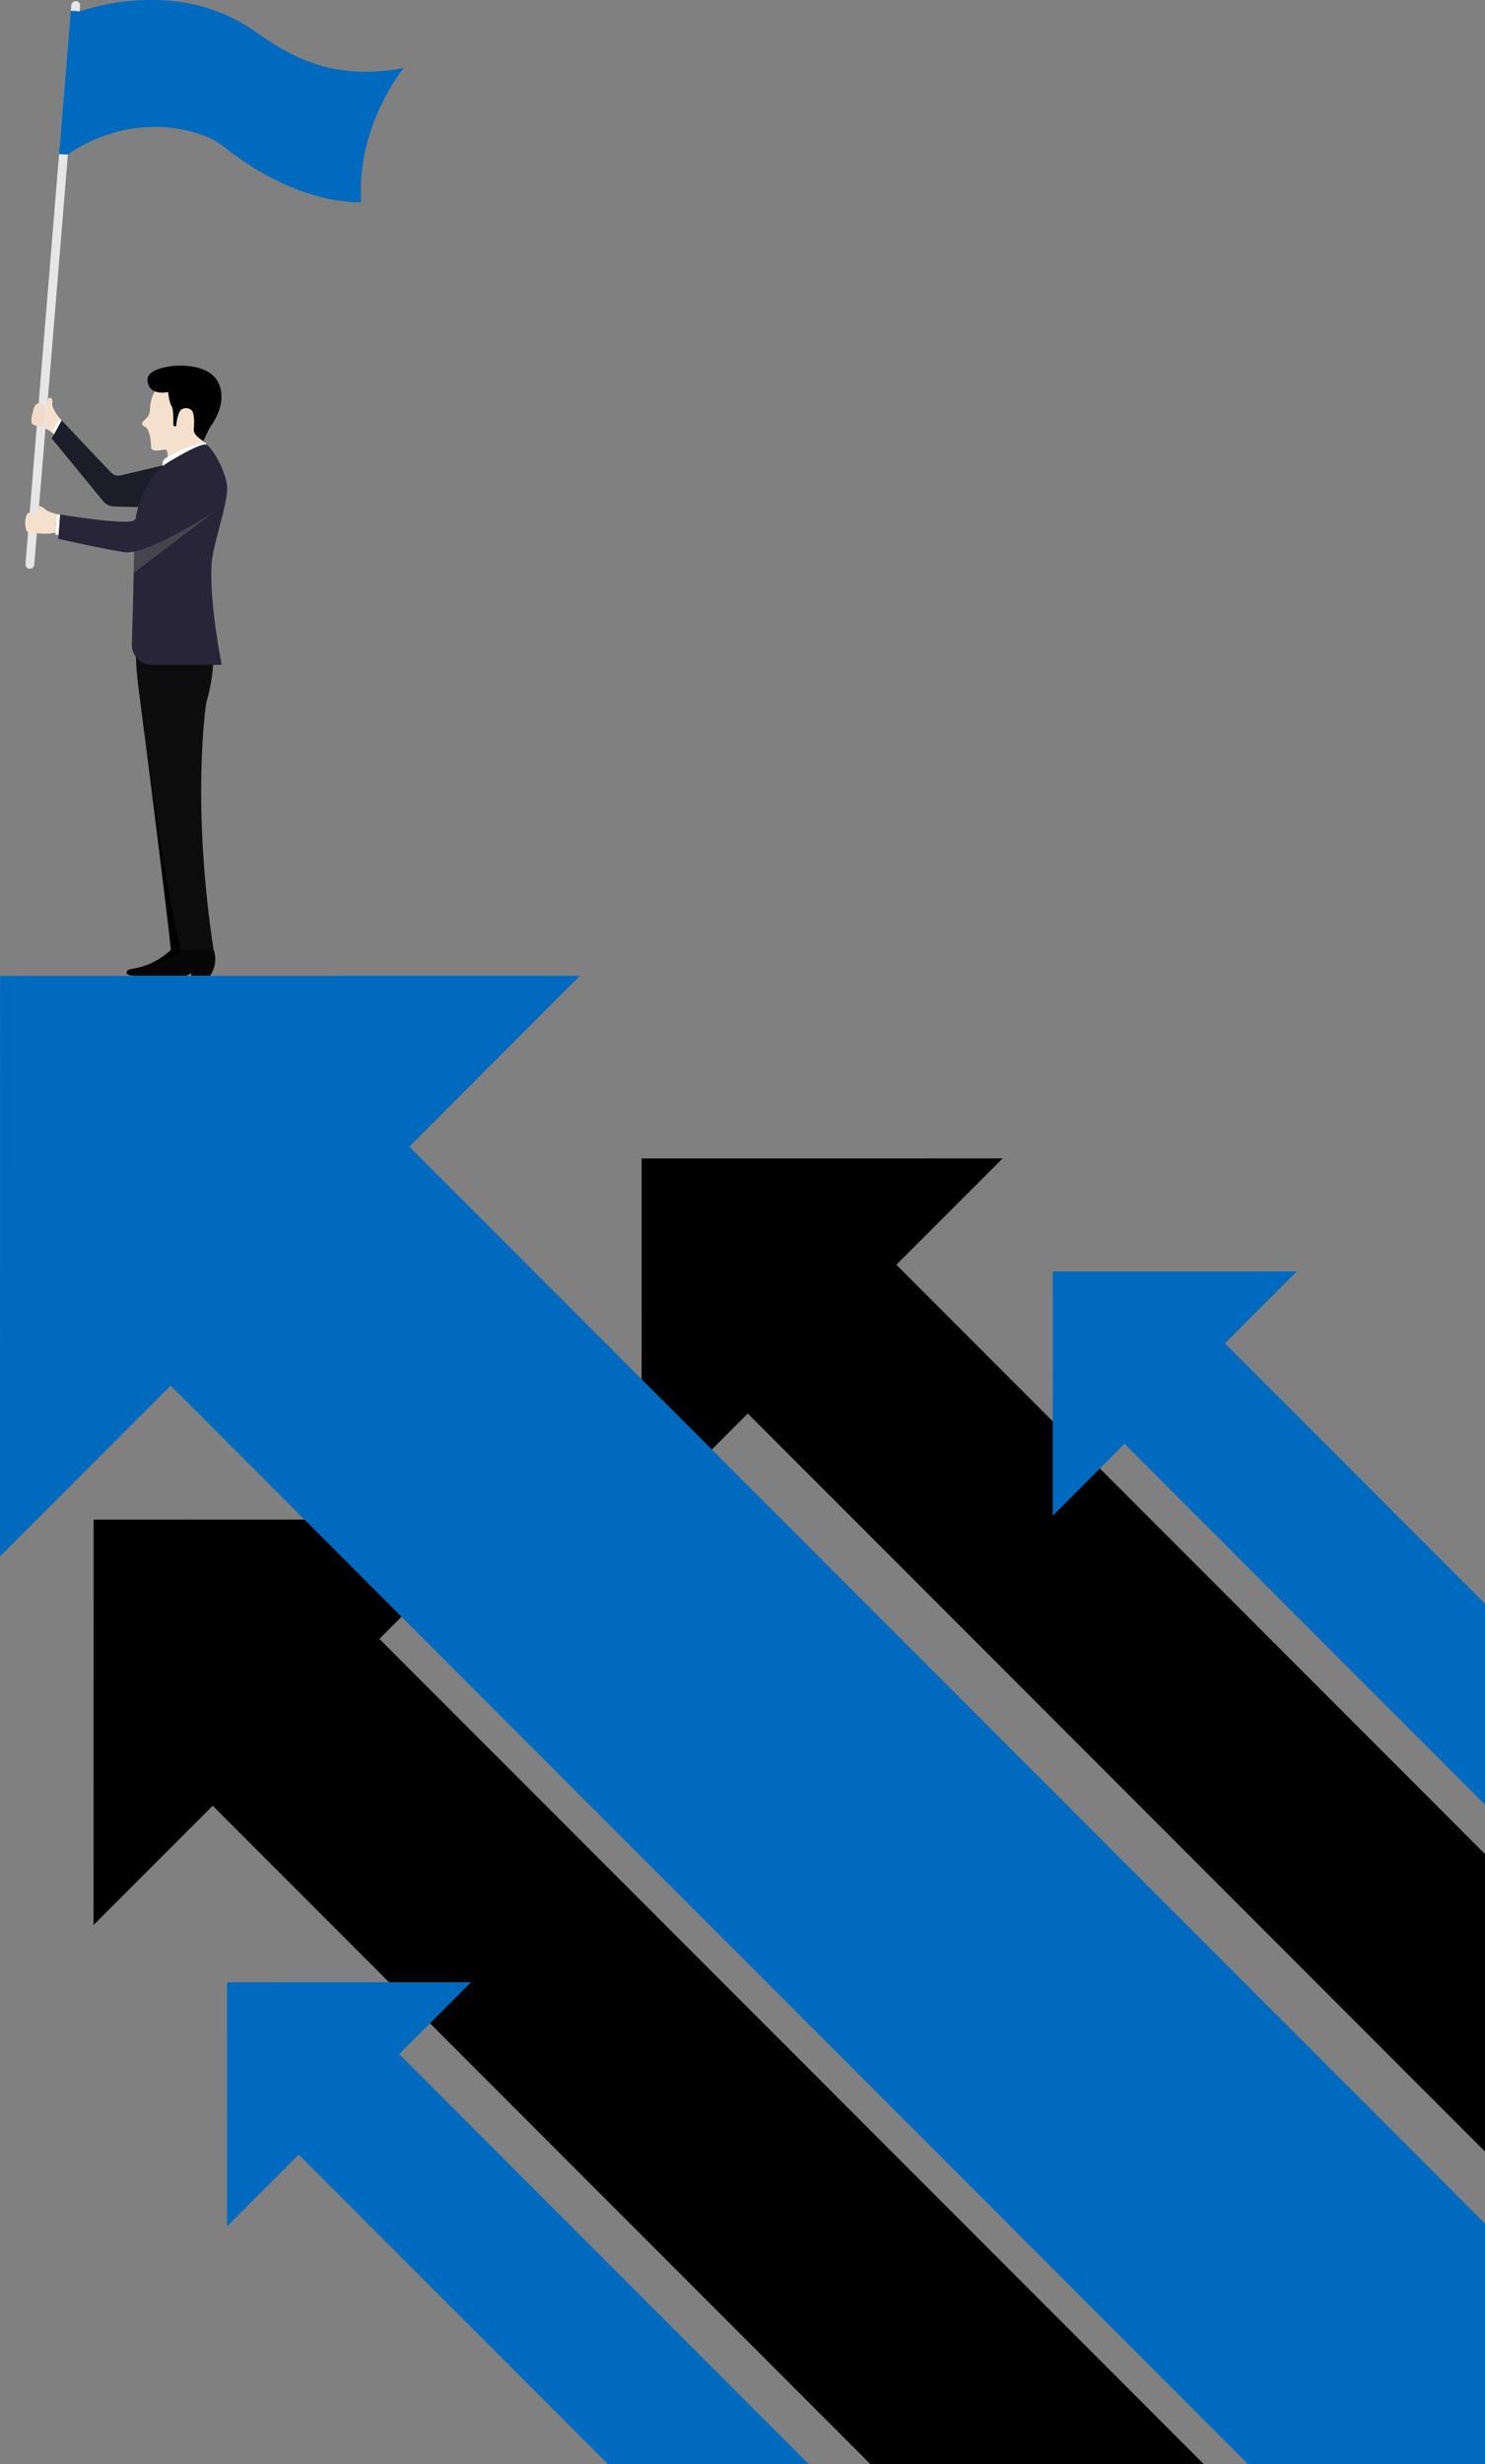
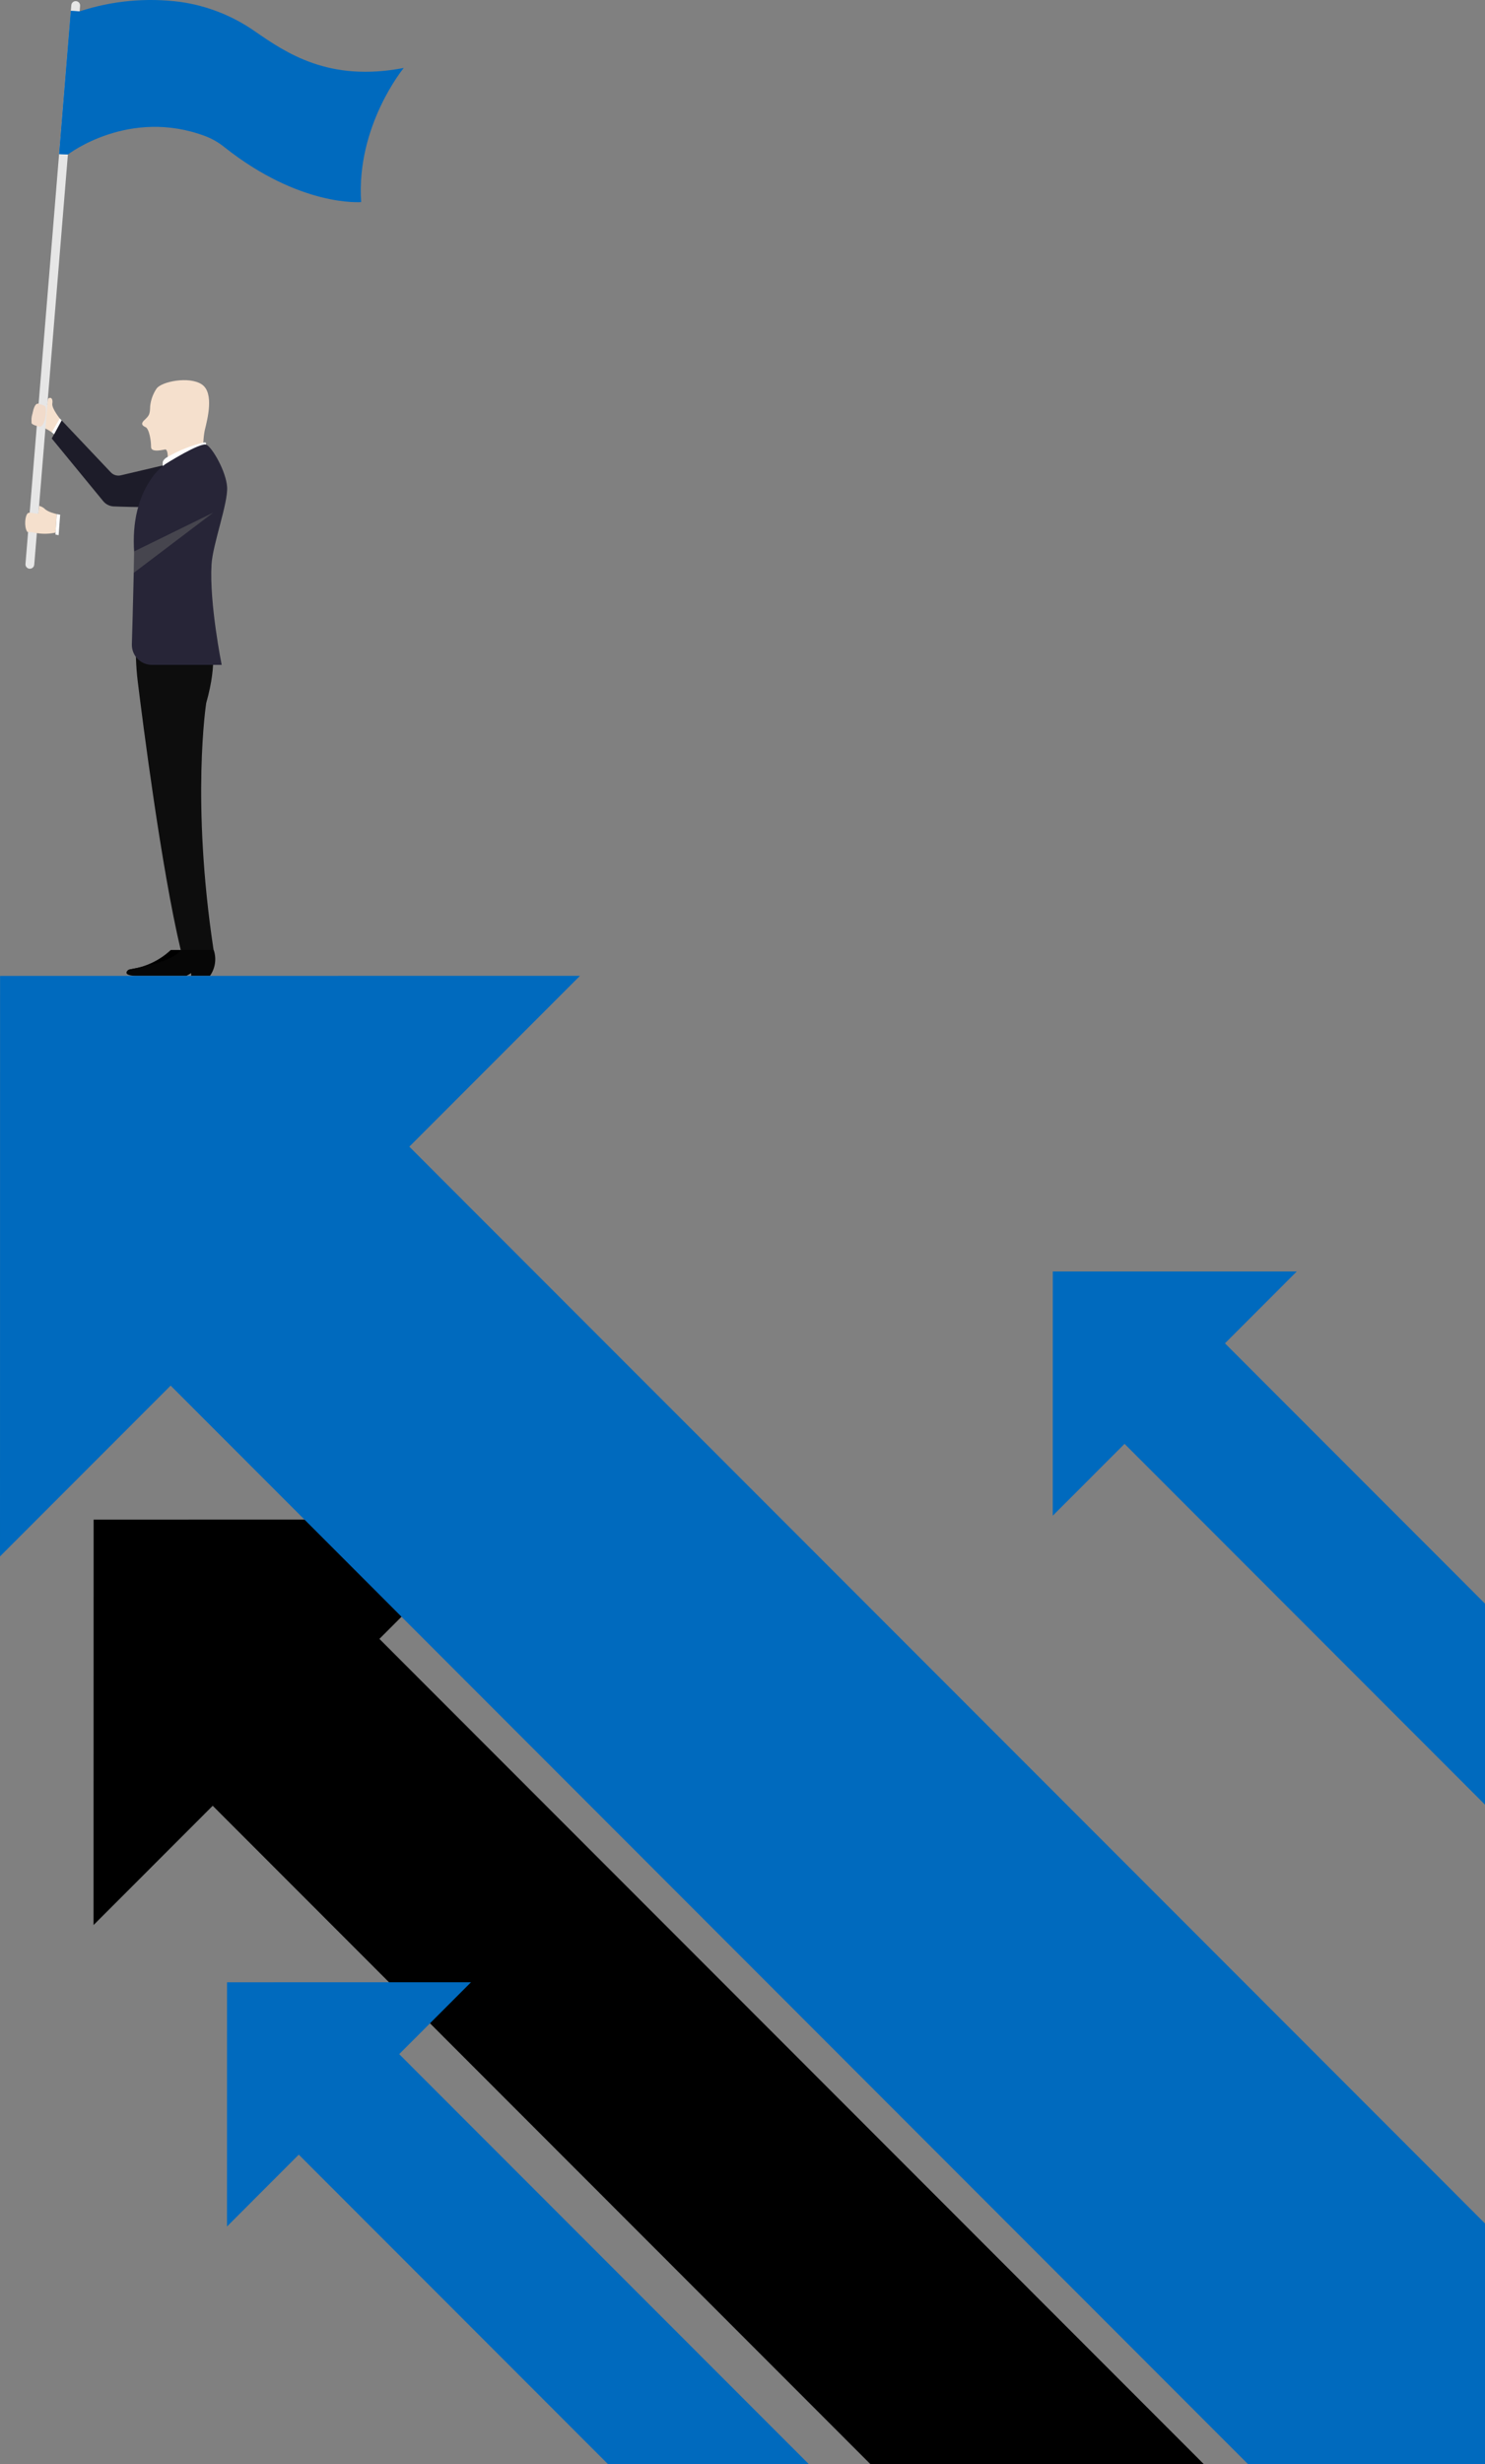
<svg xmlns="http://www.w3.org/2000/svg" width="431" height="715" viewBox="0 0 431 715" fill="none">
  <rect x="0" y="0" width="431" height="715" fill="#808080" stroke="none" />
  <g clip-path="url(#clip0_6000_8491)">
    <path d="M49.565 275.647C46.55 278.464 42.787 280.35 38.726 281.075C31.848 282.339 50.968 281.075 50.968 281.075L56.615 275.647H49.565Z" fill="black" />
-     <path d="M40.009 197.65C40.009 197.65 49.615 273.393 49.565 275.647H52.494L40.009 197.65Z" fill="black" />
    <path d="M39.312 186.036H61.312C61.312 186.036 63.332 191.787 59.847 204.008C59.847 204.008 55.423 232.403 61.989 275.647C61.989 275.97 52.453 275.647 52.453 275.647C46.817 251.912 41.433 209.558 39.969 197.65C39.716 195.568 39.555 193.486 39.474 191.383L39.312 186.036Z" fill="#0D0D0D" />
    <path d="M52.494 275.647C52.494 275.647 51.312 278.851 37.696 281.257C37.518 281.286 37.347 281.354 37.198 281.455C37.048 281.556 36.921 281.689 36.828 281.843C36.029 283.147 39.322 283.147 39.322 283.147H54.12L55.484 282.359V283.147H60.938C61.701 282.073 62.198 280.833 62.388 279.529C62.578 278.225 62.454 276.894 62.029 275.647H52.494Z" fill="#060606" />
    <path d="M45.413 112.79C44.402 114.301 43.775 116.036 43.585 117.844C43.504 120.311 43.342 120.523 41.837 121.958C40.332 123.394 42.211 123.838 42.474 124.081C43.262 124.839 43.837 127.427 43.847 129.722C43.847 131.48 47.656 130.419 47.999 130.409C48.534 130.409 48.928 131.925 48.524 134.452L59.17 132.148C58.88 129.737 58.962 127.296 59.413 124.91C60.18 121.756 62.251 114.023 58.584 111.547C54.918 109.07 46.777 110.718 45.413 112.79Z" fill="#F5E0CD" />
-     <path d="M42.837 109.808C42.837 109.808 42.151 114.862 48.787 113.77C48.787 113.77 49.08 116.742 49.797 117.814C50.383 118.653 50.332 122.019 50.292 123.242C50.292 123.358 50.337 123.47 50.418 123.553C50.499 123.636 50.61 123.684 50.726 123.687H51.13C51.13 123.687 51.423 119.138 52.989 118.633C53.461 118.421 53.989 118.366 54.494 118.477C55 118.588 55.457 118.859 55.797 119.249C56.231 119.765 56.504 122.171 56.231 124.566C56.019 126.305 59.019 127.993 59.019 127.993C59.019 127.993 60.605 124.485 61.039 123.849C61.473 123.212 65.18 118.4 64.069 113.053C62.958 107.705 57.776 106.088 52.059 106.098C48.474 106.078 43.13 107.311 42.837 109.808Z" fill="black" />
    <path d="M14.606 115.448C14.868 115.448 15.394 115.742 15.181 117.126C14.969 118.511 17.555 121.695 17.555 121.695L15.313 125.638C13.985 124.655 12.494 123.916 10.909 123.454C10.306 123.449 9.72 123.246 9.242 122.878C8.939 122.342 9.757 117.44 10.798 117.177C11.363 117.025 11.434 117.177 11.919 117.359C12.494 117.623 13.149 117.656 13.747 117.45C13.747 117.137 13.747 117.308 13.838 116.277C13.919 115.57 14.181 115.418 14.606 115.448Z" fill="#F5E0CD" />
    <path d="M8.555 165.02C8.894 165.045 9.228 164.937 9.487 164.717C9.746 164.498 9.908 164.186 9.939 163.848L23.242 1.729C23.26 1.559 23.244 1.388 23.194 1.225C23.144 1.063 23.062 0.912 22.953 0.781C22.843 0.651 22.709 0.544 22.557 0.467C22.405 0.39 22.24 0.345 22.07 0.334C21.734 0.306 21.401 0.412 21.143 0.63C20.885 0.848 20.725 1.16 20.697 1.496L7.394 163.615C7.377 163.784 7.394 163.954 7.443 164.116C7.493 164.279 7.574 164.429 7.682 164.56C7.79 164.691 7.923 164.799 8.073 164.878C8.223 164.957 8.387 165.005 8.555 165.02Z" fill="#E6E6E6" />
    <path d="M20.555 3.164L23.111 3.295C32.547 0.202 42.558 -0.731 52.403 0.566C60.138 1.673 67.506 4.578 73.918 9.047C83.18 15.446 95.503 23.886 117.189 19.712C117.189 19.712 103.331 36.451 104.816 58.639C104.816 58.639 87.17 60.165 65.1 42.678C63.471 41.359 61.648 40.302 59.696 39.544C37.474 31.124 19.737 44.811 19.737 44.811L17.181 44.7L20.555 3.164Z" fill="#006abe" />
    <path d="M23.111 3.295L19.707 44.811L17.151 44.7L20.555 3.164L23.111 3.295Z" fill="#006abe" />
    <path d="M12.777 117.662C12.889 117.705 12.989 117.772 13.069 117.86C13.15 117.948 13.209 118.053 13.242 118.168C13.626 119.613 12.939 123.869 11.565 123.798C11.101 123.798 9.333 123.202 9.242 122.878C9.055 121.939 9.114 120.967 9.414 120.058C9.707 118.673 10.081 117.46 10.717 117.187C11.429 117.2 12.131 117.362 12.777 117.662Z" fill="#F1DBCB" />
    <path d="M15.02 127.225L17.889 121.968L32.131 137.02C32.494 137.415 32.956 137.707 33.469 137.865C33.981 138.023 34.527 138.042 35.05 137.919C39.09 136.969 49.08 134.634 51.413 134.068C53.999 133.441 56.393 145.319 53.898 146.198C50.413 147.492 37.736 147.128 32.989 146.936C32.406 146.909 31.836 146.76 31.314 146.499C30.792 146.238 30.33 145.87 29.959 145.42L15.02 127.225Z" fill="#1D1C29" />
    <path d="M48.656 132.582C48.656 132.582 47.251 133.249 47.221 134.26C47.209 134.869 47.273 135.477 47.413 136.07C47.413 136.07 54.655 130.348 59.888 129.499L59.776 128.61C59.769 128.568 59.754 128.528 59.731 128.493C59.708 128.458 59.678 128.427 59.643 128.404C59.608 128.38 59.569 128.364 59.528 128.356C59.486 128.348 59.444 128.348 59.403 128.357C55.626 129.208 52.001 130.633 48.656 132.582Z" fill="white" />
    <path d="M38.272 186.915C38.248 187.694 38.38 188.47 38.66 189.197C38.941 189.924 39.365 190.587 39.907 191.147C40.448 191.707 41.097 192.152 41.814 192.457C42.53 192.761 43.301 192.919 44.08 192.919H64.342C64.342 192.919 60.736 175.078 61.392 163.817C61.736 157.924 66.19 146.087 65.918 141.346C65.645 136.818 61.635 129.893 59.928 129.044C58.221 128.195 48.019 134.644 48.019 134.644C46.506 135.733 45.188 137.069 44.12 138.597C42.266 141.212 40.898 144.139 40.08 147.239C39.938 147.725 39.817 148.25 39.696 148.746C39.575 149.241 39.474 149.756 39.383 150.323C39.252 151.04 39.151 151.778 39.06 152.557C39.06 152.941 38.979 153.335 38.949 153.729C38.78 155.96 38.78 158.2 38.949 160.431C38.949 160.431 38.575 177.231 38.272 186.915Z" fill="#272537" />
    <path d="M16.131 154.538C14.338 154.93 12.488 154.981 10.677 154.689C10.01 154.588 9.202 154.416 8.161 154.305C8.03 154.457 7.949 154.356 7.848 154.214C6.959 152.728 7.293 149.706 7.97 149.019C8.232 148.756 8.495 148.695 9.424 148.847C10.06 148.948 11.141 149.221 11.161 148.897L11.222 148.18L11.343 146.774C11.908 146.908 12.433 147.171 12.879 147.543C13.798 148.554 15.989 149.039 16.485 149.17L16.131 154.538Z" fill="#F5E0CD" />
    <path d="M17.01 155.286L16.09 155.084L16.485 149.17L17.464 149.342L17.01 155.286Z" fill="white" />
    <g style="mix-blend-mode:multiply" opacity="0.5">
      <path d="M38.807 160.057L61.867 148.756L38.807 166.223V160.057Z" fill="#666666" />
    </g>
-     <path d="M61.867 148.756C61.723 148.876 61.568 148.981 61.403 149.069C59.241 150.333 43.575 160.188 36.898 160.279C34.727 160.279 16.929 156.367 16.929 156.367L17.454 149.291C17.454 149.291 36.827 152.506 38.908 150.98C42.019 148.705 48.908 139.072 49.787 138.061C50.535 137.195 51.523 136.569 52.625 136.262C59.514 134.402 63.615 147.219 61.867 148.756Z" fill="#272537" />
    <path d="M17.889 121.968L17.353 121.433L15.02 125.436L15.697 125.992L17.889 121.968Z" fill="white" />
    <path d="M27.151 558.562L61.736 523.951L112.906 575.16L119.613 581.872L124.805 587.068L128.957 591.232L252.641 715H349.406L117.017 482.445L110.119 475.531L144.714 440.91L88.372 440.92H76.241L30.434 440.93H27.171V444.195L27.151 558.562Z" fill="black" />
    <path d="M65.887 646.03L67.493 644.423L86.715 625.176L176.471 715H234.762L120.017 600.178L115.866 596.014L136.704 575.16H104.452L65.897 575.17L65.887 646.03Z" fill="#006abe" />
-     <path d="M186.208 400.173V441.001L188.581 438.625L200.541 426.647L206.611 420.582L217.035 410.14L431 624.277V537.951L323.396 430.255L319.235 426.091L307.154 414.011L266.317 373.143L260.166 366.977L281.064 346.062L290.993 336.126L186.218 336.136L186.208 400.173Z" fill="black" />
    <path d="M305.548 412.404V439.788L307.154 438.18L315.467 429.871L319.235 426.091L326.386 418.944L431 523.637V465.301L355.527 389.771L369.658 375.64L376.365 368.928H305.558L305.548 412.404Z" fill="#006abe" />
    <path d="M-3.05176e-05 451.604L49.524 402.043L88.372 440.92L99.503 452.059L116.533 469.112L123.442 476.016L362.234 715H431V645.151L212.763 426.738L206.611 420.582L188.581 402.548L128.684 342.605L118.805 332.709L168.329 283.147L0.02 283.168L-3.05176e-05 451.604Z" fill="#006abe" />
  </g>
  <defs>
    <clipPath id="clip0_6000_8491">
      <rect width="431" height="715" fill="white" transform="matrix(-1 0 0 1 431 0)" />
    </clipPath>
  </defs>
</svg>